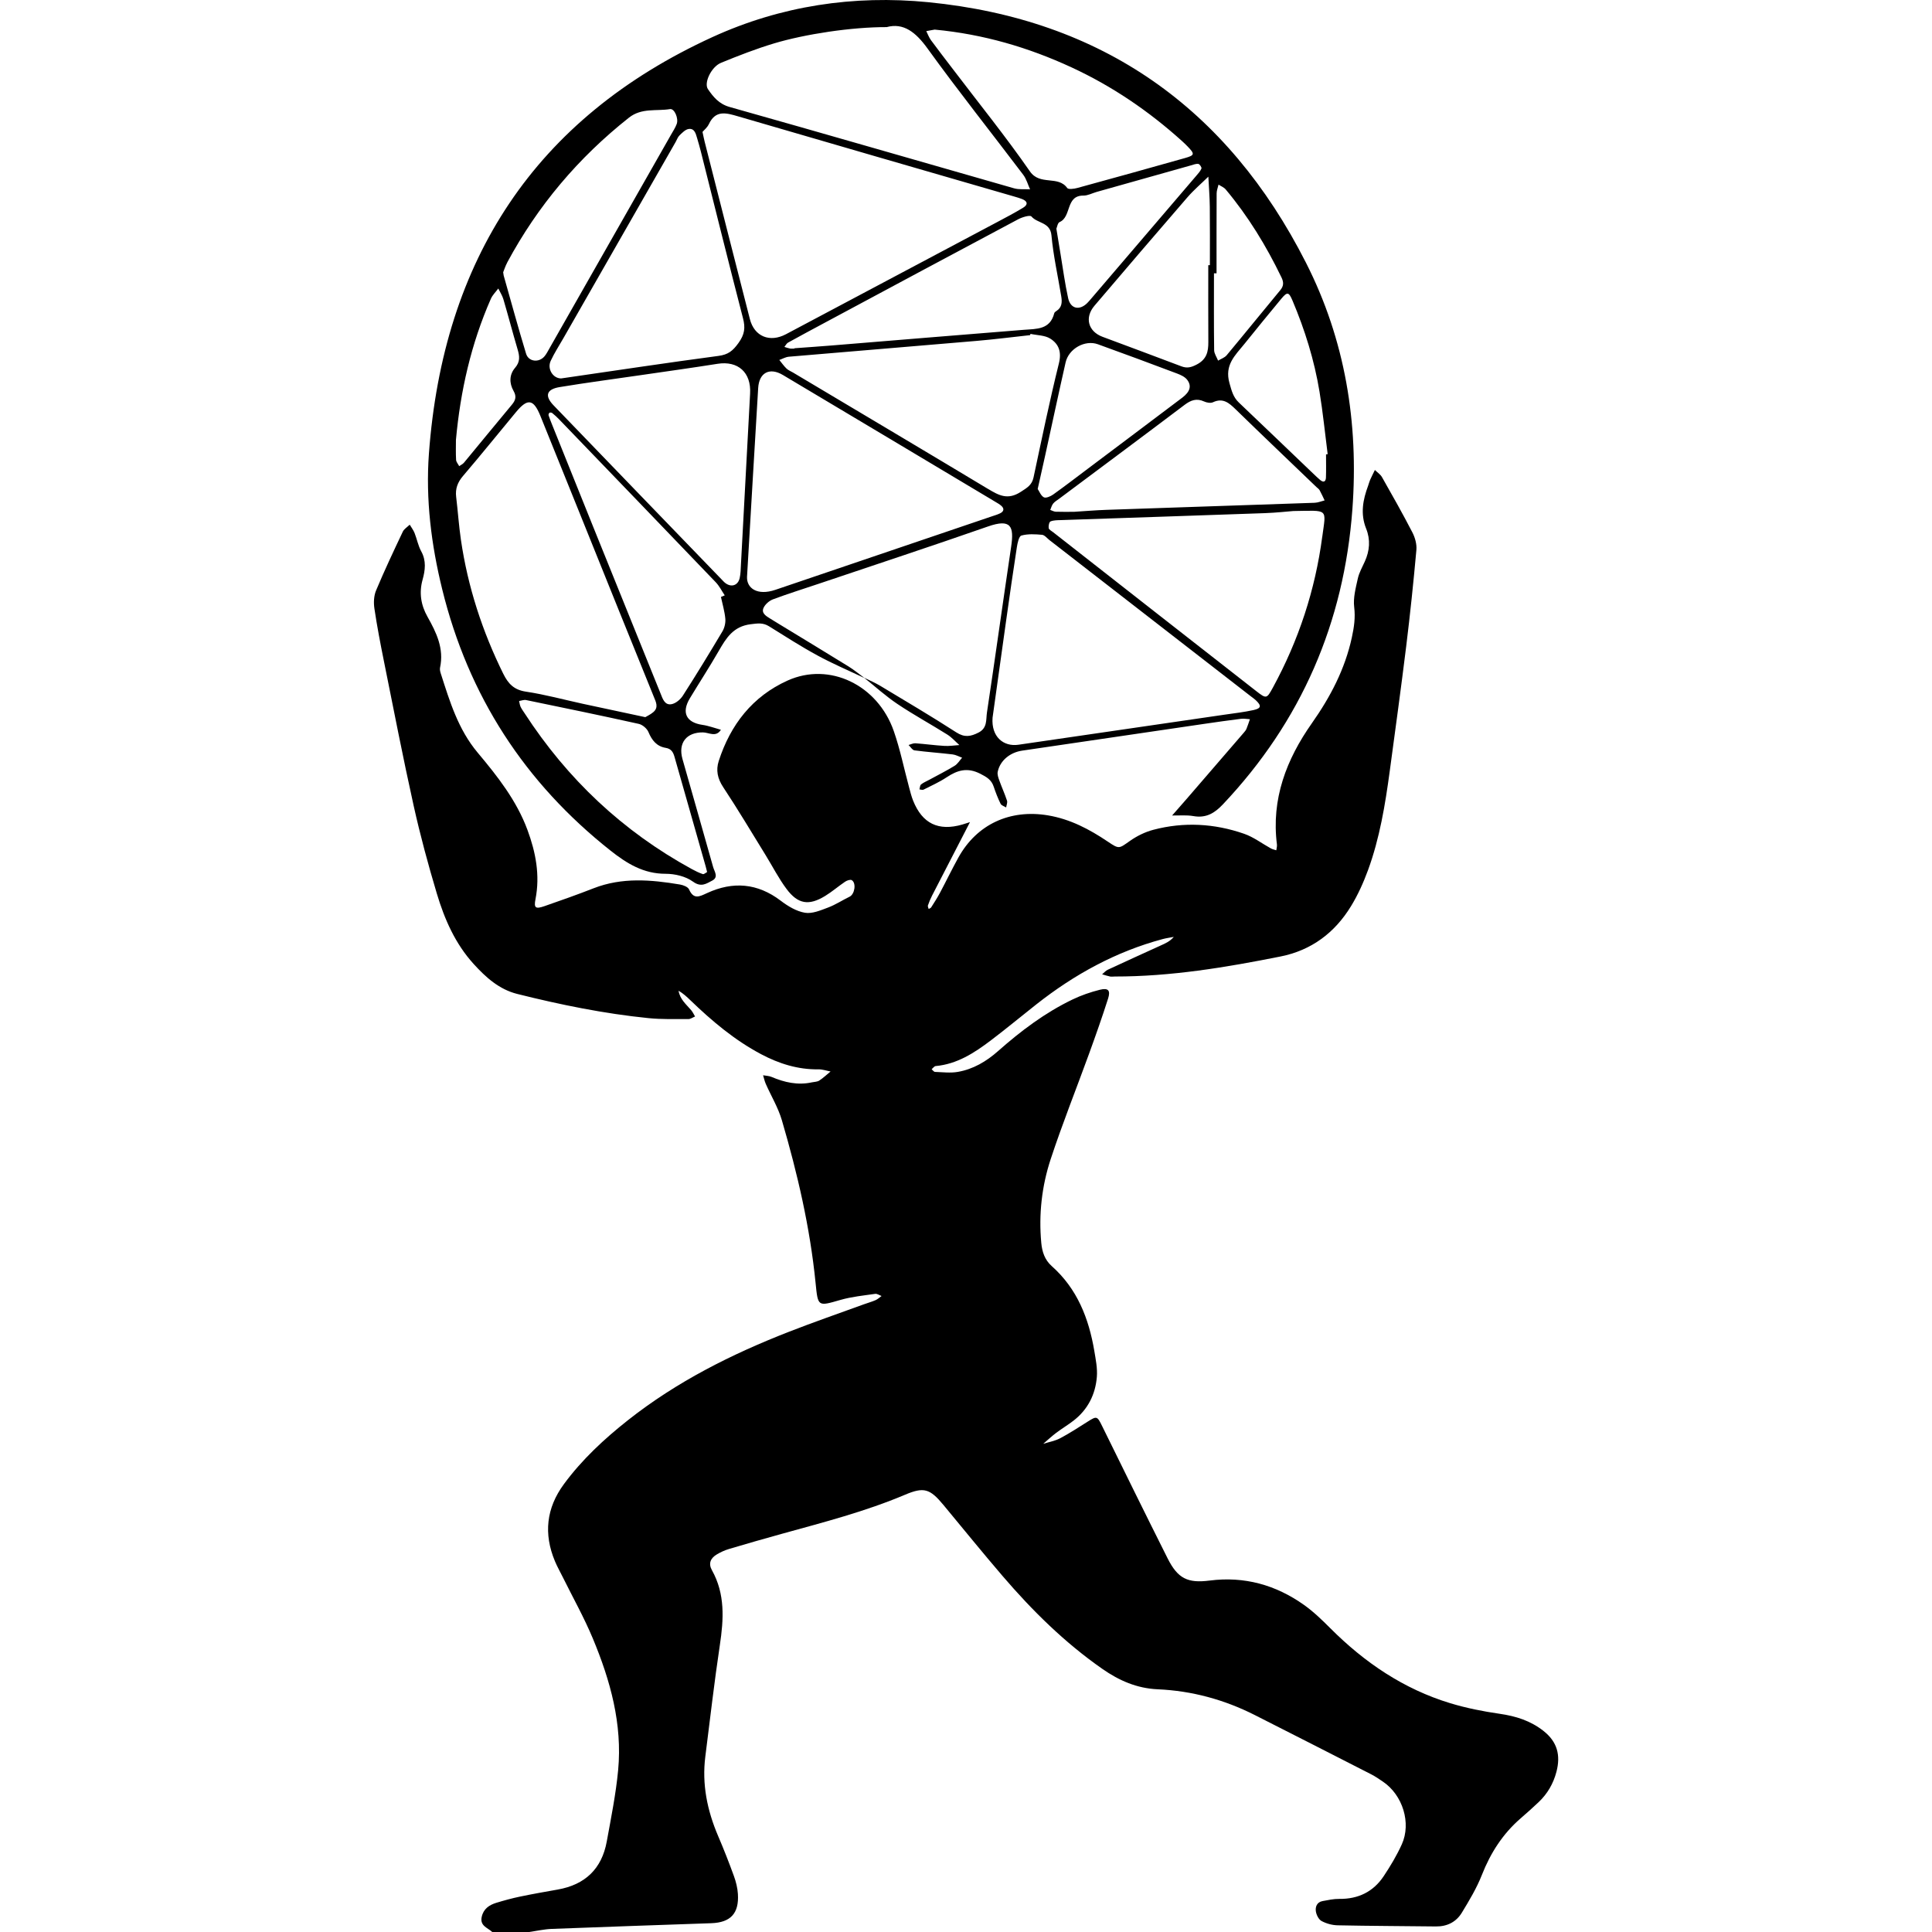
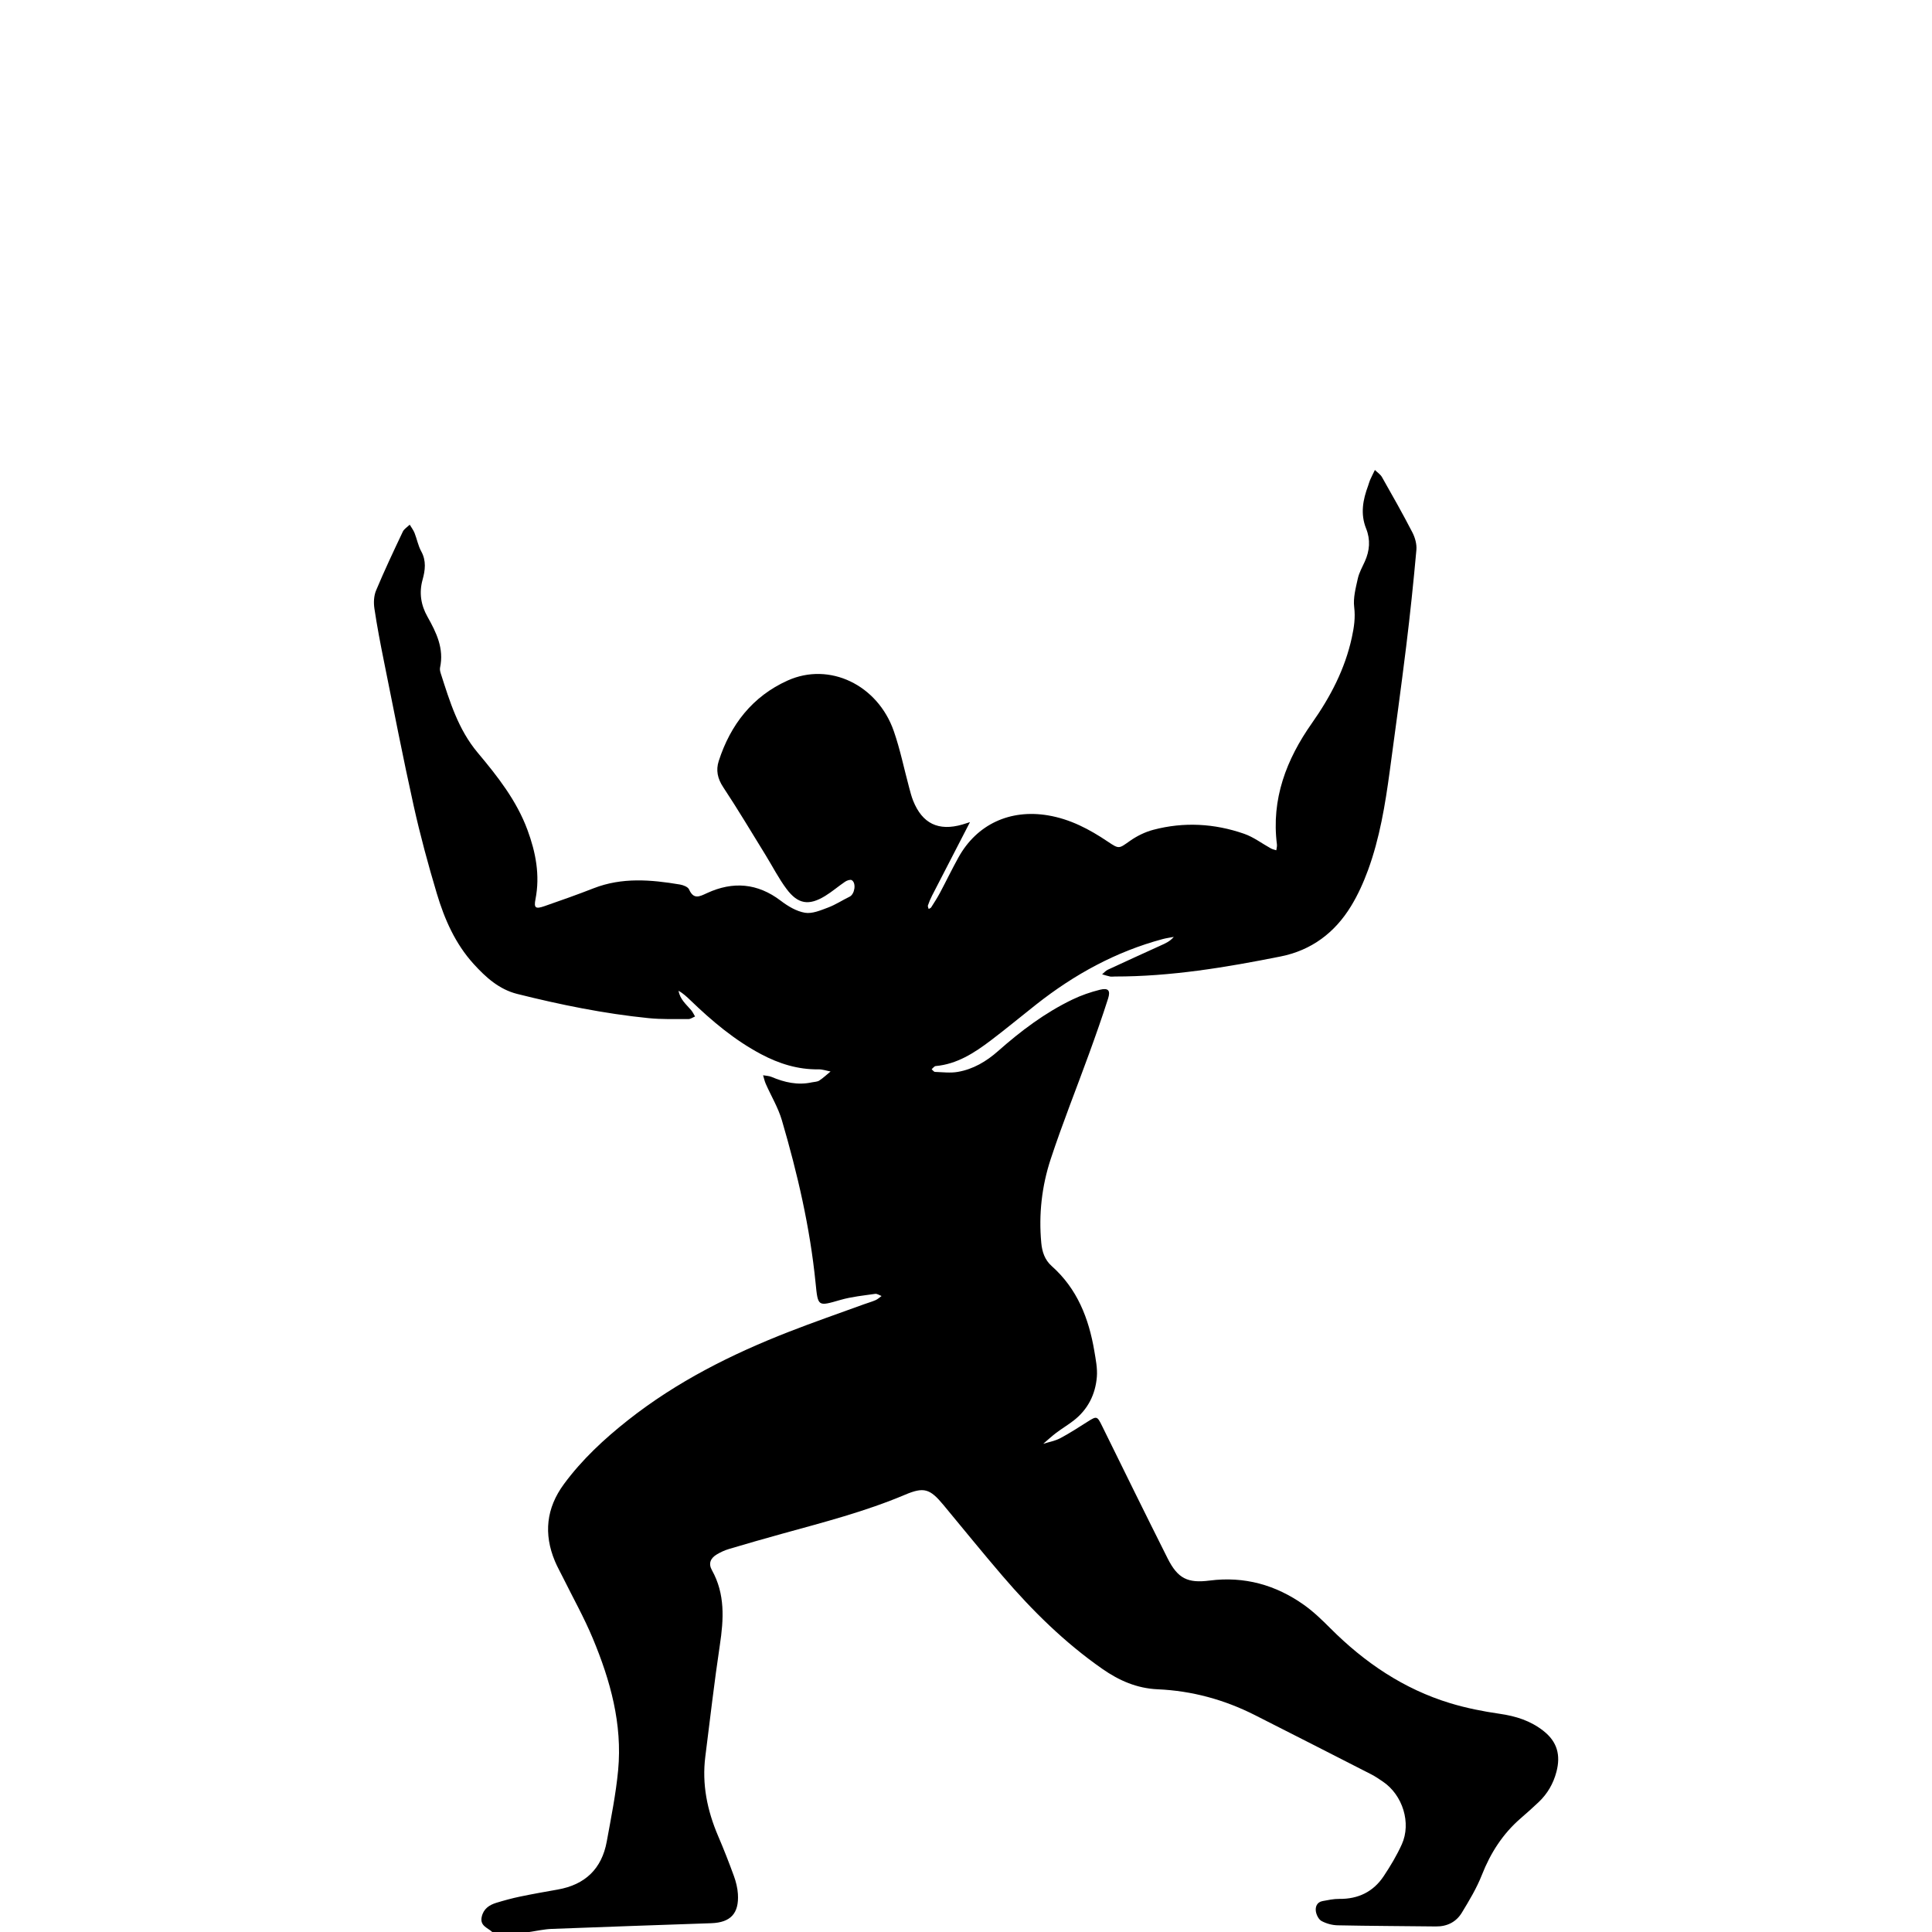
<svg xmlns="http://www.w3.org/2000/svg" id="Layer_1" width="100" height="100" version="1.1" viewBox="0 0 100 100">
  <style>
    path { fill: #000000; }
    @media (prefers-color-scheme: dark) {
      path { fill: #ffffff; }
    }
  </style>
  <path d="M79.881,89.585c-.674-.526-1.428-.76-2.261-.88-.86-.124-1.723-.295-2.554-.547-2.411-.732-4.436-2.105-6.208-3.88-.43-.431-.874-.861-1.368-1.211-1.459-1.034-3.085-1.487-4.876-1.258-1.139.146-1.651-.099-2.18-1.151-1.143-2.276-2.265-4.563-3.39-6.849-.253-.514-.274-.525-.742-.228-.47.297-.937.603-1.427.862-.269.142-.585.196-.879.289.223-.19.438-.391.672-.568.296-.223.617-.413.909-.641.732-.571,1.122-1.349,1.196-2.256.036-.44-.057-.897-.131-1.34-.285-1.689-.886-3.225-2.205-4.395-.361-.321-.498-.739-.541-1.203-.137-1.476.027-2.933.485-4.326.605-1.839,1.327-3.64,1.988-5.461.344-.948.68-1.898.986-2.859.134-.422.006-.561-.424-.454-.485.121-.968.288-1.418.504-1.421.683-2.671,1.625-3.848,2.666-.61.54-1.291.944-2.092,1.082-.382.066-.786.014-1.179,0-.059-.002-.115-.09-.172-.138.069-.057.134-.157.208-.164,1.108-.101,1.996-.679,2.847-1.322.804-.608,1.579-1.254,2.372-1.878,1.96-1.543,4.108-2.723,6.528-3.372.189-.051.385-.076.578-.114-.196.233-.433.335-.668.441-.916.417-1.833.833-2.746,1.258-.111.052-.198.157-.296.238.137.039.273.086.412.114.076.016.158,0,.238,0,2.904.003,5.752-.471,8.587-1.037,1.601-.32,2.807-1.229,3.647-2.605.357-.584.644-1.222.88-1.866.604-1.652.888-3.381,1.123-5.117.291-2.155.587-4.31.853-6.469.204-1.658.377-3.32.527-4.984.027-.296-.068-.639-.207-.908-.499-.966-1.035-1.913-1.572-2.859-.083-.147-.244-.25-.369-.373-.083.171-.17.341-.248.515-.042.094-.064.197-.1.294-.273.731-.412,1.463-.104,2.228.229.57.184,1.143-.07,1.702-.132.29-.294.576-.362.882-.107.485-.246.998-.187,1.477.068.549-.009,1.05-.121,1.568-.354,1.637-1.108,3.075-2.067,4.438-1.319,1.873-2.111,3.925-1.811,6.281.012.097-.021.2-.033.3-.093-.031-.193-.05-.278-.096-.463-.254-.897-.589-1.388-.759-1.536-.534-3.116-.623-4.695-.207-.426.112-.849.319-1.21.573-.578.406-.556.44-1.149.041-.953-.642-1.948-1.168-3.105-1.361-1.955-.325-3.672.458-4.627,2.179-.335.603-.634,1.227-.959,1.836-.137.257-.297.503-.453.749-.025.039-.085.055-.129.082-.015-.061-.056-.131-.039-.181.06-.175.131-.349.216-.513.649-1.265,1.303-2.527,1.961-3.801-.109.034-.252.083-.397.125-1.235.355-2.069-.047-2.545-1.235-.088-.22-.146-.454-.208-.684-.263-.974-.463-1.97-.794-2.92-.832-2.387-3.324-3.591-5.492-2.616-1.814.815-2.96,2.282-3.568,4.167-.153.475-.063.909.231,1.353.761,1.149,1.466,2.336,2.191,3.51.362.587.677,1.209,1.088,1.759.591.792,1.159.876,1.998.362.361-.221.684-.502,1.035-.739.094-.063.267-.123.341-.079.247.147.155.727-.108.855-.375.182-.729.417-1.117.563-.384.144-.82.333-1.195.27-.441-.074-.884-.34-1.252-.621-1.202-.916-2.474-1.015-3.811-.4-.4.184-.696.353-.938-.189-.059-.131-.301-.223-.472-.252-1.501-.252-2.997-.379-4.468.195-.839.328-1.69.629-2.541.924-.467.162-.556.095-.467-.358.244-1.244.013-2.429-.416-3.589-.563-1.522-1.553-2.778-2.577-3.998-1.005-1.198-1.442-2.641-1.904-4.082-.032-.099-.063-.216-.043-.313.214-.989-.186-1.816-.65-2.639-.337-.597-.444-1.233-.253-1.92.135-.484.199-.978-.072-1.468-.16-.289-.219-.633-.343-.944-.061-.153-.166-.289-.251-.433-.123.121-.291.219-.36.365-.477,1.006-.953,2.015-1.383,3.042-.115.276-.131.628-.086.929.136.917.312,1.83.495,2.739.503,2.495.987,4.995,1.539,7.48.339,1.526.749,3.038,1.197,4.536.397,1.328.952,2.596,1.902,3.642.63.694,1.321,1.32,2.261,1.556,2.238.56,4.497,1.021,6.794,1.252.683.069,1.376.046,2.064.049.115,0,.23-.087.345-.134-.064-.107-.116-.225-.195-.319-.262-.309-.59-.573-.658-1.014.238.139.428.316.615.496,1.112,1.072,2.286,2.063,3.659,2.79.927.491,1.902.798,2.966.783.209-.003.418.072.627.111-.194.159-.377.334-.585.47-.104.068-.253.064-.382.092-.731.161-1.418.003-2.091-.282-.133-.056-.289-.057-.435-.084.045.147.077.301.138.441.278.631.644,1.235.836,1.89.807,2.755,1.457,5.548,1.743,8.413.125,1.247.11,1.222,1.294.882.579-.166,1.19-.225,1.79-.312.103-.015.221.072.332.111-.102.073-.197.165-.309.214-.194.085-.4.14-.599.213-1.295.472-2.598.922-3.881,1.423-2.977,1.16-5.815,2.585-8.338,4.578-1.232.973-2.379,2.038-3.315,3.309-.913,1.24-1.057,2.575-.464,3.991.123.293.281.571.422.856.518,1.046,1.092,2.069,1.54,3.145.907,2.174,1.533,4.428,1.309,6.815-.117,1.238-.366,2.466-.589,3.692-.258,1.417-1.125,2.237-2.537,2.486-.65.115-1.301.229-1.948.364-.413.086-.823.198-1.227.321-.369.112-.67.311-.761.732-.101.466.309.559.546.78h1.909c.389-.055.777-.145,1.167-.16,2.753-.107,5.507-.198,8.26-.295,1-.035,1.442-.505,1.379-1.511-.019-.313-.099-.632-.206-.928-.254-.698-.525-1.391-.818-2.074-.564-1.32-.845-2.681-.662-4.118.244-1.922.463-3.847.751-5.763.202-1.341.28-2.644-.41-3.879-.196-.351-.066-.621.243-.809.201-.122.423-.223.649-.29.913-.272,1.829-.534,2.747-.788,2.143-.593,4.298-1.147,6.355-2.017.976-.413,1.288-.317,1.987.526,1.017,1.226,2.02,2.464,3.057,3.673,1.542,1.799,3.221,3.456,5.172,4.816.863.602,1.787,1.008,2.864,1.055,1.769.077,3.447.535,5.028,1.335,2.008,1.017,4.014,2.039,6.018,3.064.212.108.41.244.607.378,1.036.699,1.476,2.152.983,3.244-.26.576-.59,1.127-.941,1.654-.54.811-1.324,1.186-2.302,1.174-.286-.004-.574.061-.858.112-.297.054-.386.301-.348.541.029.181.147.414.295.493.247.132.548.215.829.221,1.696.035,3.392.039,5.089.059.58.007,1.049-.231,1.341-.712.384-.631.77-1.274,1.039-1.958.448-1.138,1.08-2.123,2.002-2.923.32-.278.639-.559.945-.852.451-.431.752-.953.911-1.56.224-.854.048-1.554-.677-2.119Z" />
-   <path d="M31.6,44.027c.848.671,1.711,1.202,2.852,1.2.478,0,1.038.131,1.414.405.425.31.692.106.996-.051.345-.179.114-.472.05-.703-.523-1.867-1.061-3.729-1.588-5.594-.235-.833.213-1.386,1.062-1.375.308.004.674.27.928-.136-.319-.087-.632-.207-.957-.254-.838-.121-1.095-.637-.649-1.376.494-.818,1.016-1.62,1.493-2.448.386-.67.751-1.273,1.653-1.385.362-.045.636-.089.948.105.833.518,1.66,1.05,2.522,1.518.787.428,1.614.779,2.424,1.164-.274-.201-.536-.421-.824-.599-1.217-.752-2.441-1.492-3.663-2.236-.136-.083-.271-.167-.406-.25-.207-.128-.458-.278-.334-.549.085-.186.293-.368.487-.441.768-.288,1.552-.532,2.33-.794,2.935-.989,5.876-1.957,8.8-2.978,1.199-.419,1.356-.002,1.198,1.053-.426,2.859-.822,5.723-1.252,8.581-.054.361.031.794-.433,1.032-.409.21-.727.266-1.153-.009-1.291-.832-2.615-1.614-3.931-2.406-.269-.162-.562-.284-.844-.425.576.459,1.125.958,1.734,1.366.836.561,1.724,1.044,2.577,1.58.23.145.417.359.623.542-.258.017-.517.06-.773.044-.502-.03-1.002-.1-1.504-.136-.115-.008-.235.057-.353.089.101.096.193.262.305.277.656.088,1.318.131,1.976.21.168.02.327.112.491.171-.128.142-.233.324-.39.419-.429.263-.88.489-1.323.73-.14.076-.292.137-.413.236-.058.048-.057.168-.083.255.072.006.158.041.212.013.402-.203.818-.389,1.192-.637.562-.374,1.077-.527,1.749-.184.337.172.573.314.691.666.101.302.216.601.356.886.044.089.189.129.288.191.017-.119.078-.252.044-.354-.116-.353-.272-.692-.397-1.041-.052-.144-.113-.314-.083-.454.12-.573.632-.999,1.264-1.092,3.145-.463,6.29-.926,9.435-1.387.629-.092,1.259-.182,1.889-.26.152-.019.31.012.465.02-.058.166-.111.335-.178.498-.03.072-.083.136-.135.196-.986,1.144-1.973,2.288-2.96,3.43-.249.288-.502.573-.753.86.368.007.744-.032,1.102.031.651.114,1.091-.146,1.526-.607,4.059-4.294,6.271-9.406,6.703-15.284.328-4.456-.372-8.754-2.404-12.753C63.525,5.577,57.028.999,48.051.114c-3.864-.381-7.638.188-11.17,1.803-9.204,4.21-13.942,11.546-14.68,21.56-.174,2.364.119,4.713.688,7.025,1.356,5.514,4.267,10.01,8.711,13.525ZM26.053,34.882c-1.09-2.205-1.842-4.514-2.197-6.949-.107-.734-.156-1.476-.245-2.213-.051-.424.074-.756.356-1.086.931-1.088,1.827-2.205,2.743-3.306.601-.724.906-.679,1.263.205,1.363,3.366,2.717,6.736,4.076,10.105.595,1.476,1.193,2.951,1.792,4.425.111.273.262.552-.027.798-.144.123-.323.204-.413.259-1.165-.249-2.2-.468-3.234-.692-.982-.213-1.956-.481-2.948-.629-.611-.091-.911-.404-1.165-.917ZM36.527,44.847c.022.076.039.153.073.289-.071.037-.166.126-.223.107-.199-.067-.391-.163-.577-.264-3.564-1.949-6.431-4.651-8.644-8.057-.072-.111-.154-.219-.21-.338-.043-.091-.053-.199-.078-.299.122-.019.251-.074.364-.05,1.946.401,3.892.802,5.831,1.233.194.043.426.242.502.426.178.428.429.739.891.815.289.048.387.221.458.471.534,1.89,1.075,3.778,1.613,5.667ZM37.389,32.685c-.665,1.118-1.343,2.228-2.045,3.323-.126.196-.365.399-.582.44-.357.068-.46-.275-.57-.549-1.154-2.855-2.309-5.709-3.462-8.565-.715-1.772-1.427-3.545-2.139-5.318-.069-.172-.139-.344-.197-.52-.012-.037.016-.113.049-.133.033-.02.109-.01.141.017.123.1.241.207.351.321,2.706,2.81,5.412,5.618,8.111,8.435.188.196.313.452.467.68-.066.027-.131.055-.197.082.08.376.193.749.227,1.129.019.215-.042.471-.152.657ZM38.286,29.92c-.086.375-.412.491-.721.275-.086-.06-.156-.144-.23-.22-2.895-2.997-5.792-5.993-8.682-8.994-.473-.491-.372-.832.313-.945,1.384-.229,2.776-.411,4.165-.614,1.336-.195,2.673-.379,4.006-.591,1.061-.169,1.754.445,1.688,1.546-.157,2.943-.314,5.887-.473,8.83-.013.239-.013.482-.066.713ZM51.775,26.564c-.141.071-.295.114-.445.165-3.732,1.267-7.463,2.535-11.196,3.8-.944.32-1.492-.089-1.468-.671.207-3.527.388-6.651.577-9.774.048-.797.59-1.085,1.282-.673,3.663,2.181,7.322,4.369,10.982,6.556.113.068.233.133.329.221.157.144.117.286-.06.376ZM51.147,25.311c-3.36-2.02-6.732-4.021-10.1-6.028-.114-.068-.245-.117-.338-.207-.138-.133-.249-.295-.372-.444.164-.058.325-.153.492-.168,3.242-.278,6.486-.541,9.728-.82.922-.079,1.84-.197,2.76-.297.007-.022.014-.043.021-.065.346.075.743.068,1.024.245.438.277.595.684.447,1.279-.485,1.956-.891,3.932-1.313,5.904-.085.398-.326.531-.657.746-.675.44-1.134.189-1.692-.147ZM41.124,18.042c-.08,0-.161.011-.238-.003-.097-.017-.19-.054-.285-.082.062-.076.108-.179.187-.223.649-.36,1.304-.709,1.958-1.06,3.317-1.778,6.632-3.558,9.954-5.324.208-.111.614-.232.688-.145.308.365.971.285,1.035.978.098,1.054.331,2.096.505,3.143.05.3.05.585-.251.773-.044.027-.098.069-.109.113-.217.858-.91.807-1.573.859-3.325.264-6.649.542-9.973.813-.633.052-1.267.094-1.9.141,0,.005,0,.011,0,.016ZM55.155,18.761c.162-.714,1.001-1.184,1.672-.942,1.371.494,2.737,1.002,4.101,1.516.19.072.405.171.521.324.241.317.146.621-.256.925-1.63,1.232-3.265,2.457-4.898,3.685-.594.446-1.183.9-1.788,1.331-.134.095-.371.197-.478.14-.154-.082-.233-.306-.318-.431.142-.637.265-1.181.385-1.725.353-1.608.695-3.218,1.059-4.823ZM64.882,36.753c-.49.107-.991.165-1.489.237-3.558.52-7.117,1.037-10.676,1.557-.786.115-1.416-.419-1.342-1.4.212-1.521.455-3.281.704-5.039.178-1.26.357-2.52.552-3.777.034-.22.108-.576.235-.611.336-.093.713-.071,1.068-.039.135.012.258.174.383.272,3.475,2.696,6.95,5.392,10.425,8.087.084.065.173.124.25.196.312.291.295.428-.111.517ZM68.44,27.776c-.364,2.758-1.222,5.368-2.556,7.814-.317.582-.337.591-.863.18-3.508-2.738-7.011-5.483-10.515-8.226-.083-.065-.214-.13-.226-.21-.018-.112.023-.316.094-.345.164-.067.361-.063.546-.069,3.517-.12,7.034-.235,10.55-.36.581-.021,1.159-.085,1.469-.109,1.855-.026,1.698-.159,1.502,1.325ZM66.898,15.554c.643,1.521,1.132,3.092,1.4,4.722.176,1.072.284,2.154.422,3.232-.028.003-.056.007-.085.01,0,.399.01.797-.004,1.196-.007.218-.122.281-.302.128-.121-.103-.236-.213-.351-.323-1.285-1.229-2.568-2.46-3.856-3.685-.295-.28-.373-.609-.485-1.004-.266-.942.295-1.436.767-2.02.634-.784,1.267-1.57,1.914-2.344.31-.372.39-.36.579.088ZM62.834,14.146h.134c0-1.379-.003-2.758.005-4.137,0-.151.064-.302.098-.454.125.082.279.14.371.25,1.164,1.389,2.1,2.924,2.887,4.555.116.24.124.435-.058.654-.931,1.121-1.846,2.256-2.78,3.375-.106.127-.293.186-.443.277-.071-.18-.202-.36-.204-.541-.018-1.326-.009-2.652-.009-3.978ZM62.785,20.82c.517-.241.83.034,1.17.365,1.386,1.349,2.786,2.683,4.181,4.022.057.055.131.101.168.168.095.171.173.35.258.526-.172.042-.343.117-.517.123-3.595.126-7.19.242-10.785.366-.555.019-1.108.067-1.662.101-.318,0-.636.008-.953-.004-.096-.004-.19-.061-.284-.093.049-.112.078-.24.152-.331.081-.1.203-.168.309-.248,2.164-1.617,4.333-3.227,6.488-4.856.329-.249.625-.357,1.016-.178.135.062.337.097.46.039ZM62.544,9.143c.026.521.069,1.042.075,1.563.012,1.007.004,2.014.004,3.02-.028,0-.055,0-.083,0,0,1.325-.005,2.651.003,3.976.003.502-.084.898-.603,1.167-.291.151-.499.203-.795.091-1.357-.517-2.721-1.018-4.081-1.528-.744-.279-.936-.995-.415-1.607,1.596-1.875,3.196-3.747,4.808-5.608.333-.384.724-.717,1.088-1.074ZM62.029,8.485c.068.01.18.184.158.237-.058.142-.172.263-.274.383-1.807,2.115-3.615,4.229-5.424,6.342-.069.081-.138.162-.212.237-.402.403-.868.304-.99-.251-.165-.749-.266-1.513-.392-2.271-.07-.418-.137-.836-.217-1.326.038-.083.066-.299.167-.342.627-.268.3-1.381,1.236-1.371.227.002.455-.126.684-.19,1.627-.459,3.254-.917,4.881-1.374.127-.036.262-.093.383-.075ZM48.379,1.532c2.531.239,4.854.925,7.077,1.952,2.105.973,4.006,2.265,5.729,3.821.098.089.194.181.286.276.378.392.37.456-.135.599-1.856.524-3.713,1.041-5.573,1.549-.169.046-.463.086-.523.003-.476-.665-1.41-.109-1.93-.859-1.253-1.806-2.639-3.52-3.971-5.272-.385-.506-.776-1.009-1.153-1.522-.103-.14-.163-.312-.242-.469.17-.03.34-.061.435-.078ZM37.317,3.252c.905-.37,1.82-.728,2.755-1.008,1.589-.476,3.996-.846,5.821-.841.874-.237,1.507.264,2.117,1.109,1.6,2.215,3.304,4.355,4.953,6.535.164.216.238.501.353.753-.276-.015-.567.021-.827-.053-4.908-1.401-9.808-2.826-14.721-4.209-.554-.156-.846-.518-1.125-.924-.222-.323.175-1.157.674-1.361ZM36.688,6.433c.346-.751.894-.592,1.507-.413,4.775,1.397,9.555,2.776,14.333,4.161.127.037.254.075.377.123.289.114.311.291.053.447-.43.261-.876.496-1.321.732-3.651,1.94-7.302,3.879-10.955,5.816-.841.446-1.637.119-1.868-.781-.785-3.061-1.563-6.123-2.342-9.186-.033-.128-.057-.259-.111-.504.082-.097.247-.227.326-.397ZM38.456,16.466c.13.5.091.838-.234,1.29-.294.409-.534.599-1.029.665-2.645.352-5.283.751-7.924,1.134-.079.011-.157.022-.226.032-.424,0-.732-.496-.538-.911.19-.407.437-.787.661-1.179,1.935-3.383,3.87-6.765,5.805-10.148.066-.115.109-.253.2-.341.139-.134.301-.306.473-.332.301-.045.369.236.437.468.067.229.135.458.193.689.725,2.878,1.437,5.76,2.182,8.633ZM26.254,13.585c1.579-2.937,3.684-5.426,6.299-7.494.659-.521,1.416-.328,2.128-.444.23-.037.452.486.345.772-.074.197-.193.377-.298.561-2.097,3.687-4.195,7.373-6.293,11.059-.079.138-.151.284-.252.404-.288.342-.825.285-.953-.135-.409-1.343-.777-2.699-1.161-4.05-.007-.025-.008-.052-.025-.166.05-.122.113-.323.211-.505ZM23.599,22.771c.23-2.534.785-4.978,1.809-7.307.086-.195.253-.355.383-.531.089.184.206.359.263.552.254.864.482,1.736.737,2.599.103.347.143.637-.131.954-.301.348-.308.794-.079,1.195.159.279.112.477-.082.709-.834.997-1.653,2.005-2.483,3.005-.063.076-.164.121-.248.181-.056-.108-.154-.213-.161-.324-.021-.343-.008-.689-.008-1.033Z" />
</svg>